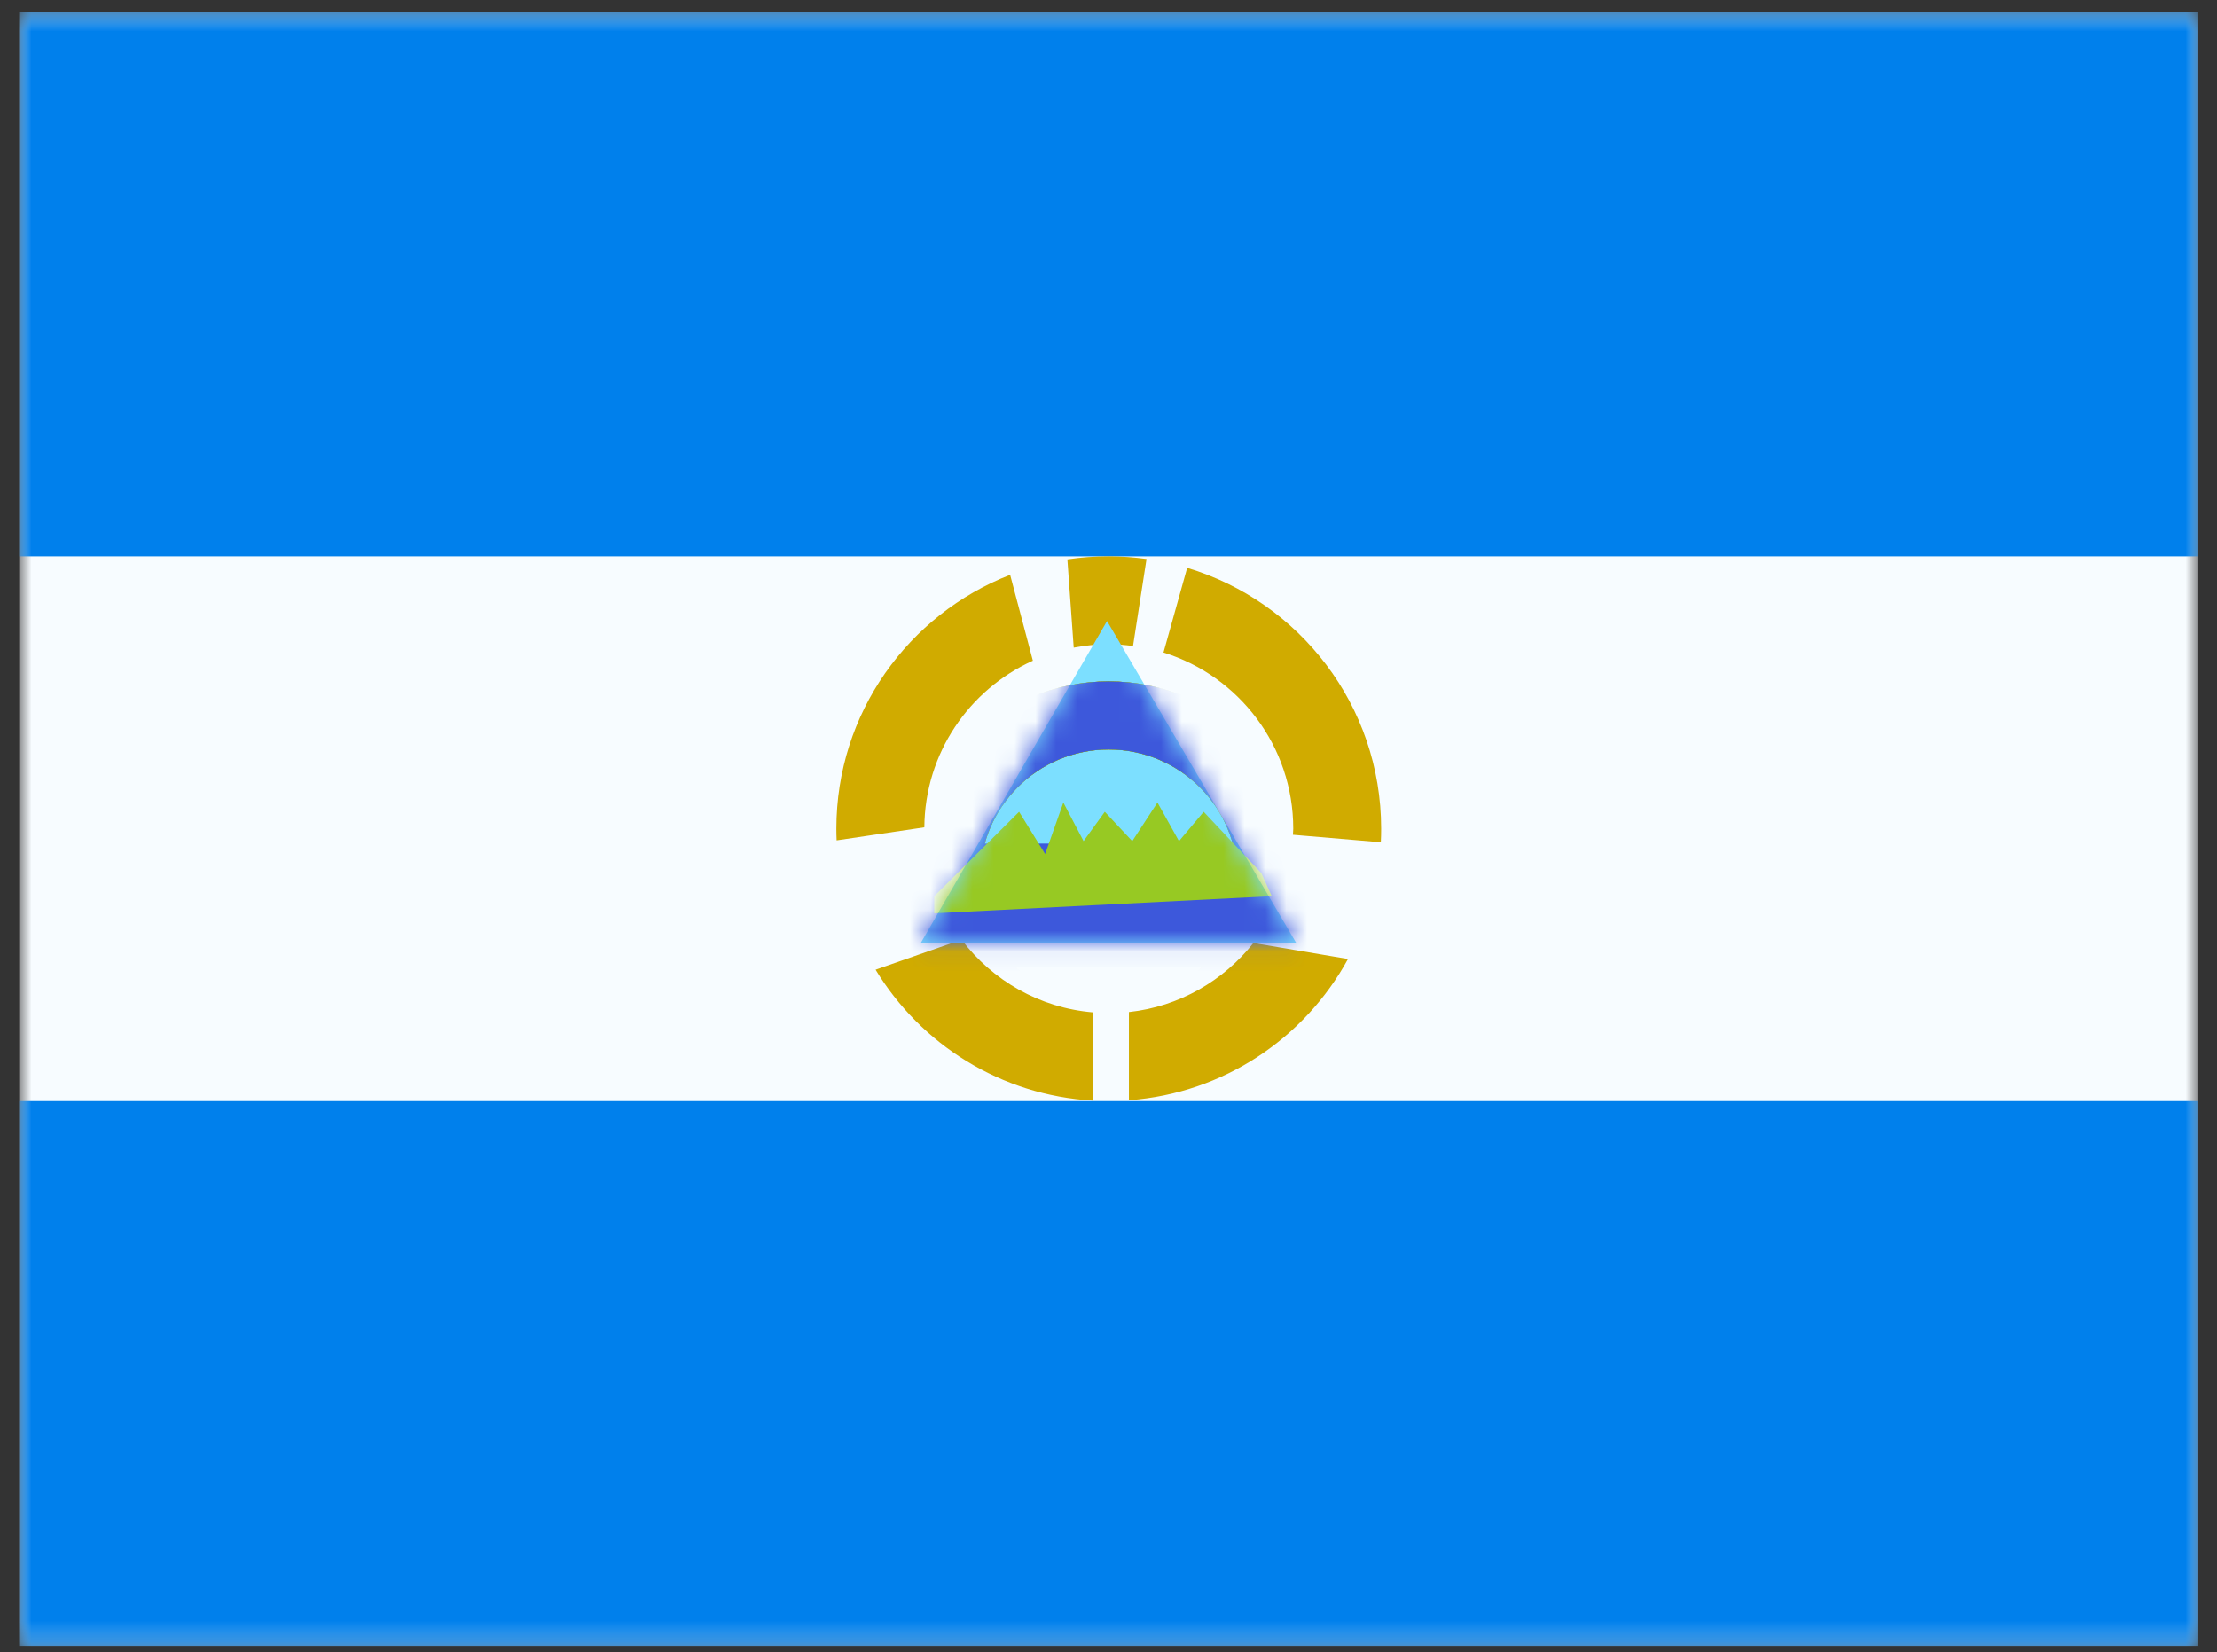
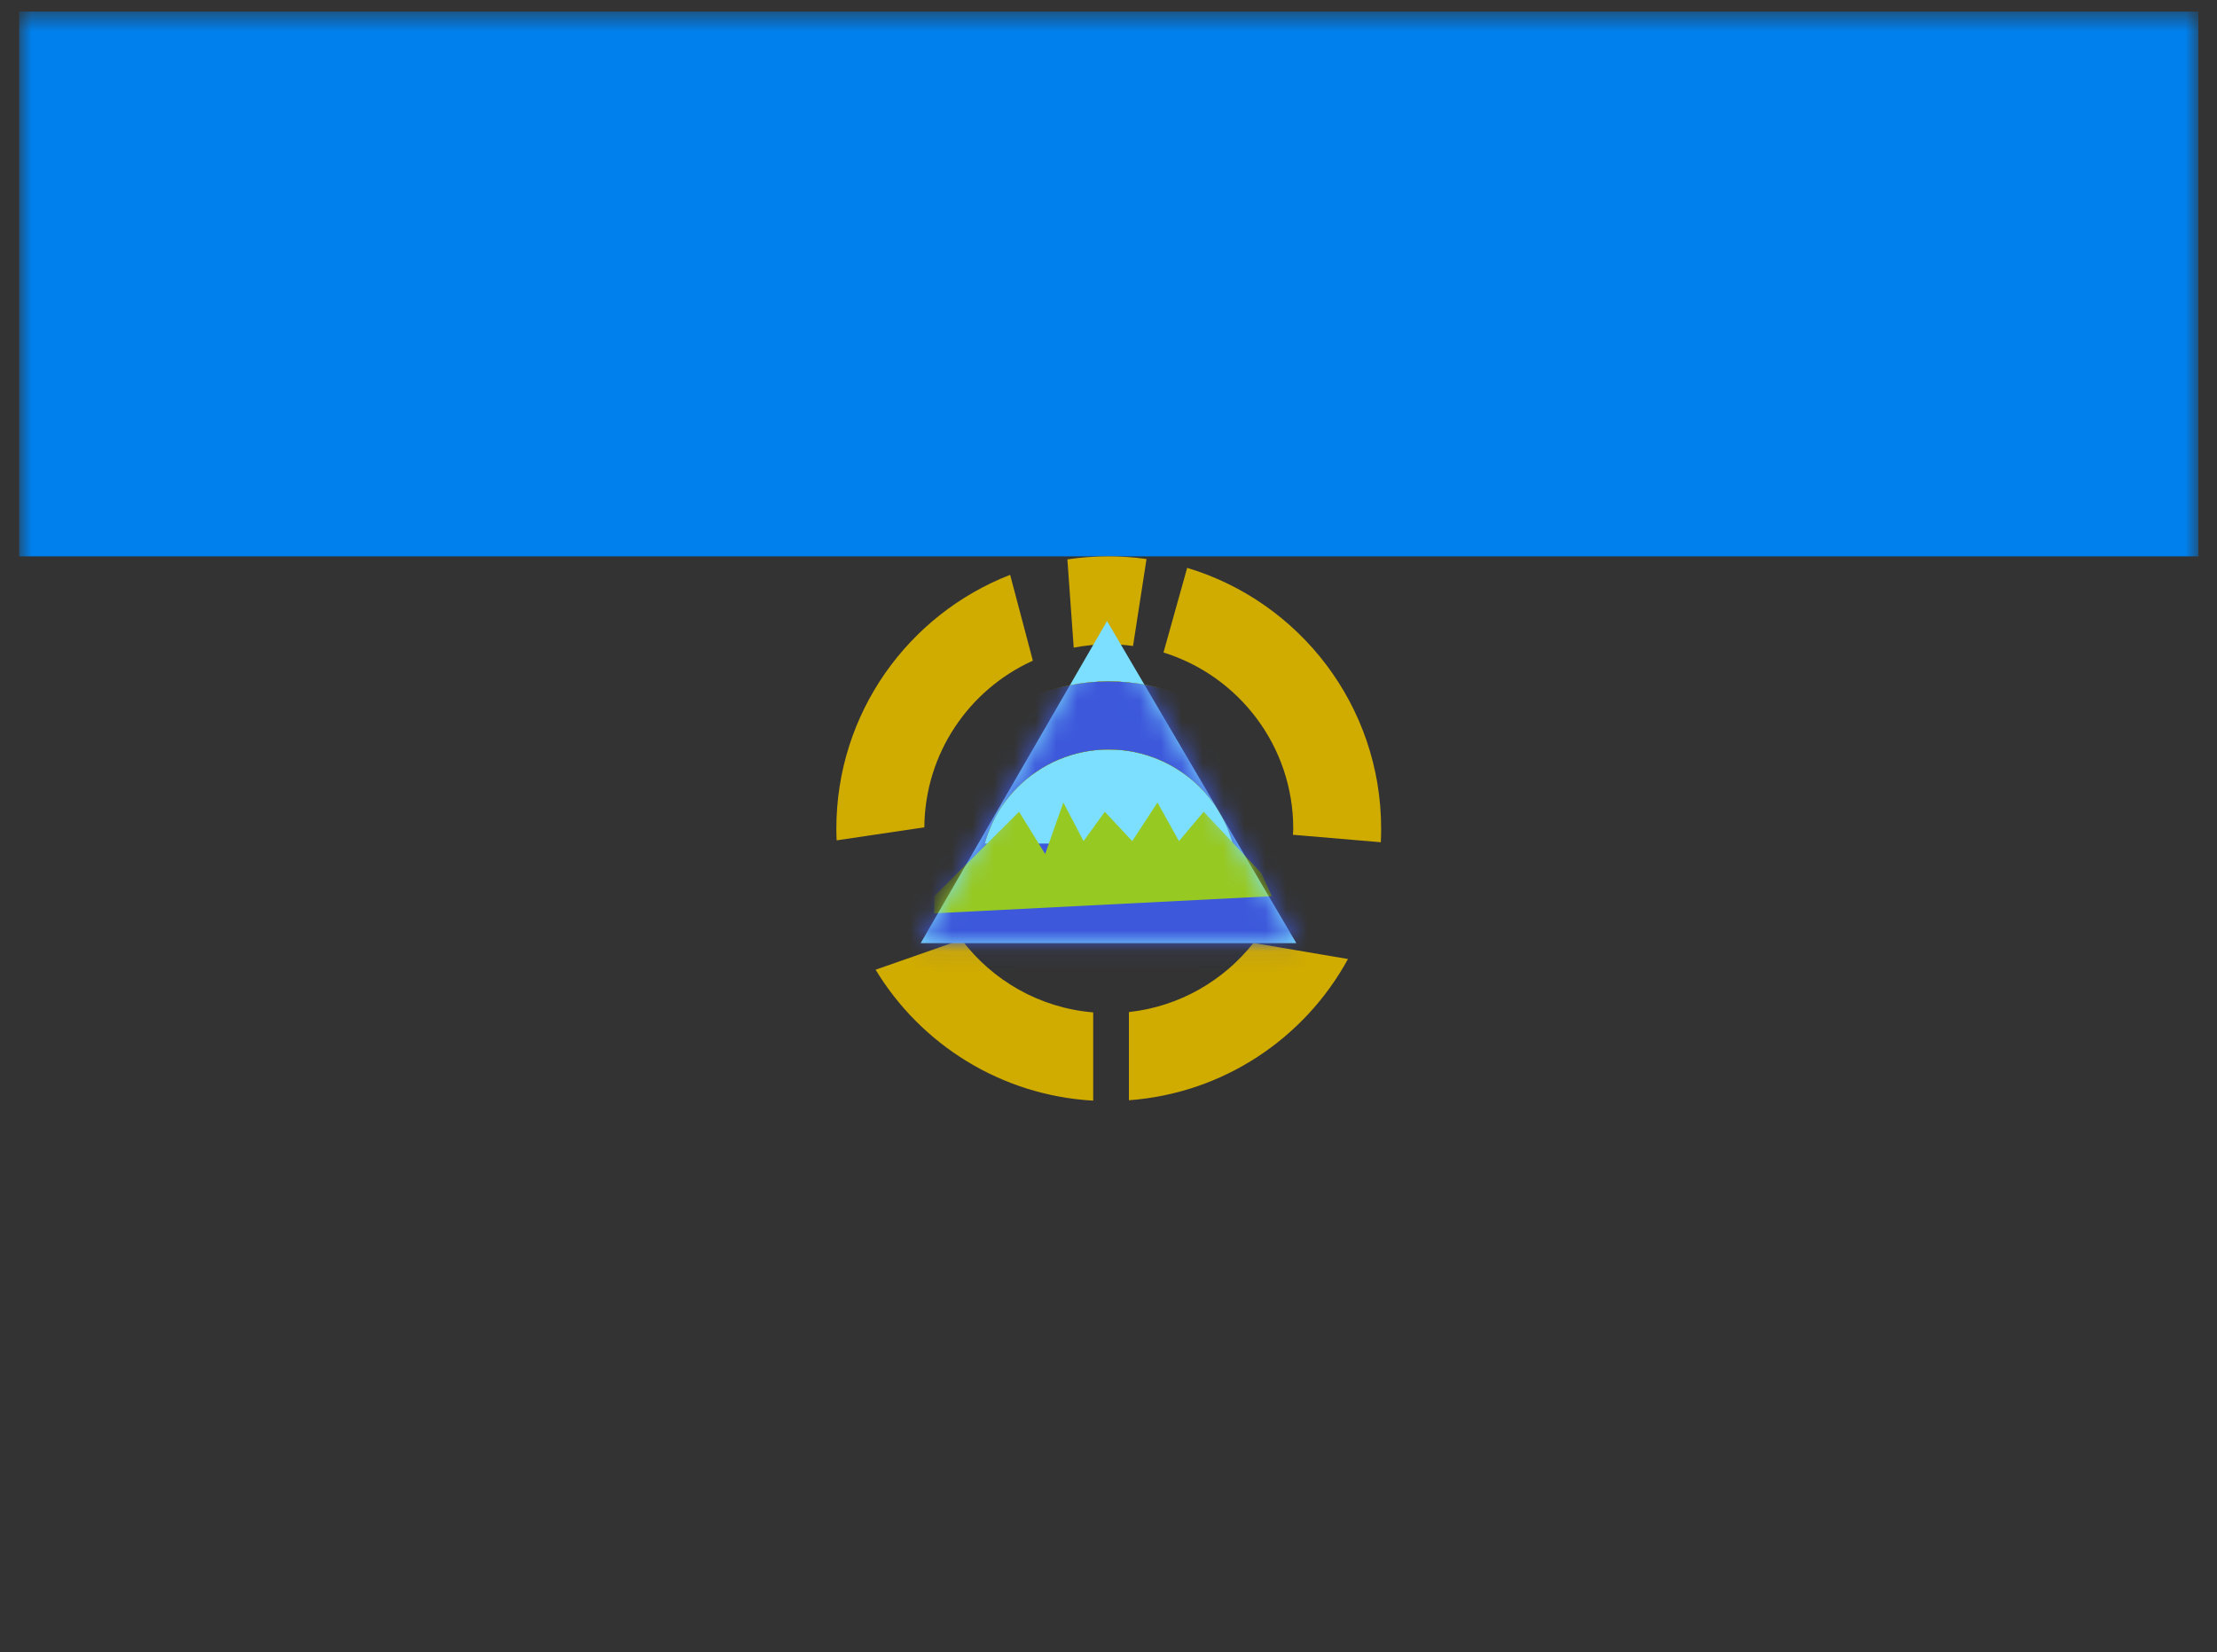
<svg xmlns="http://www.w3.org/2000/svg" viewBox="0 0 106 79" fill="none">
  <rect x="0" y="0" width="106" height="79" fill="#333333" stroke="none" />
  <mask id="mask0_115_236" style="mask-type:luminance" maskUnits="userSpaceOnUse" x="0" y="0">
-     <path d="M0.916 0.553H105.109V78.698H0.916V0.553Z" fill="white" />
+     <path d="M0.916 0.553H105.109V78.698V0.553Z" fill="white" />
  </mask>
  <g mask="url(#mask0_115_236)">
    <path fill-rule="evenodd" clip-rule="evenodd" d="M0.916 0.553V78.698H105.109V0.553H0.916Z" fill="#F7FCFF" />
  </g>
  <mask id="mask1_115_236" style="mask-type:luminance" maskUnits="userSpaceOnUse" x="0" y="0">
    <path fill-rule="evenodd" clip-rule="evenodd" d="M0.916 0.553V78.698H105.109V0.553H0.916Z" fill="white" />
  </mask>
  <g mask="url(#mask1_115_236)">
    <path fill-rule="evenodd" clip-rule="evenodd" d="M0.916 0.553V26.602H105.109V0.553H0.916Z" fill="#0080EC" />
-     <path fill-rule="evenodd" clip-rule="evenodd" d="M0.916 52.65V78.698H105.109V52.65H0.916Z" fill="#0080EC" />
    <path d="M45.975 44.93C47.445 46.877 49.696 48.193 52.268 48.408V52.628C47.854 52.379 44.026 49.935 41.864 46.367L45.975 44.93ZM64.45 45.855C62.386 49.637 58.503 52.278 53.976 52.609V48.392C56.387 48.13 58.5 46.894 59.928 45.089L64.45 45.855ZM56.761 27.152C62.126 28.762 66.036 33.736 66.036 39.626C66.036 39.842 66.031 40.058 66.02 40.272L61.817 39.915C61.82 39.819 61.833 39.723 61.833 39.626C61.833 35.666 59.223 32.315 55.629 31.2L56.761 27.152ZM49.384 31.591C46.343 32.966 44.221 36.01 44.195 39.559L40.001 40.182C39.993 39.998 39.988 39.812 39.988 39.626C39.988 34.096 43.435 29.375 48.297 27.486L49.384 31.591ZM53.012 26.602C53.625 26.602 54.228 26.647 54.818 26.729L54.173 30.888C53.793 30.838 53.406 30.805 53.012 30.805C52.439 30.805 51.879 30.863 51.337 30.968L51.034 26.748C51.679 26.65 52.34 26.602 53.012 26.602Z" fill="#D0AB00" />
    <path fill-rule="evenodd" clip-rule="evenodd" d="M52.93 29.694L44.019 45.098H61.981L52.93 29.694Z" fill="#7CDFFF" />
  </g>
  <mask id="mask2_115_236" style="mask-type:luminance" maskUnits="userSpaceOnUse" x="44" y="29" width="18" height="17">
    <path fill-rule="evenodd" clip-rule="evenodd" d="M52.93 29.694L44.019 45.098H61.981L52.93 29.694Z" fill="white" />
  </mask>
  <g mask="url(#mask2_115_236)">
    <path d="M53.011 32.581C58.21 32.581 62.426 36.795 62.426 41.993C62.426 47.191 58.21 51.408 53.011 51.408C47.813 51.408 43.599 47.191 43.599 41.993C43.6 36.795 47.813 32.581 53.011 32.581ZM53.011 35.837C49.612 35.837 46.856 38.593 46.855 41.993C46.855 45.393 49.611 48.152 53.011 48.152C56.412 48.152 59.17 45.393 59.17 41.993C59.17 38.593 56.411 35.837 53.011 35.837Z" fill="#E31D1C" />
    <path d="M53.011 32.581C58.21 32.581 62.426 36.795 62.426 41.993C62.426 47.191 58.21 51.408 53.011 51.408C47.813 51.408 43.599 47.191 43.599 41.993C43.6 36.795 47.813 32.581 53.011 32.581ZM53.011 35.837C49.612 35.837 46.856 38.593 46.855 41.993C46.855 45.393 49.611 48.152 53.011 48.152C56.412 48.152 59.17 45.393 59.17 41.993C59.17 38.593 56.411 35.837 53.011 35.837Z" fill="#FFD018" />
    <path d="M53.011 32.581C58.21 32.581 62.426 36.795 62.426 41.993C62.426 47.191 58.21 51.408 53.011 51.408C47.813 51.408 43.599 47.191 43.599 41.993C43.6 36.795 47.813 32.581 53.011 32.581ZM53.011 35.837C49.612 35.837 46.856 38.593 46.855 41.993C46.855 45.393 49.611 48.152 53.011 48.152C56.412 48.152 59.17 45.393 59.17 41.993C59.17 38.593 56.411 35.837 53.011 35.837Z" fill="#4EDD00" />
    <path d="M53.011 32.581C58.21 32.581 62.426 36.795 62.426 41.993C62.426 47.191 58.21 51.408 53.011 51.408C47.813 51.408 43.599 47.191 43.599 41.993C43.6 36.795 47.813 32.581 53.011 32.581ZM53.011 35.837C49.612 35.837 46.856 38.593 46.855 41.993C46.855 45.393 49.611 48.152 53.011 48.152C56.412 48.152 59.17 45.393 59.17 41.993C59.17 38.593 56.411 35.837 53.011 35.837Z" fill="#3D58DB" />
    <path d="M43.303 40.336H63.668V46.256H43.303V40.336Z" fill="#3D58DB" />
    <path fill-rule="evenodd" clip-rule="evenodd" d="M44.666 42.852L48.725 38.816L49.971 40.834L50.841 38.373L51.808 40.218L52.823 38.816L54.136 40.218L55.341 38.373L56.37 40.218L57.551 38.816L60.311 41.749L60.807 42.852L44.666 43.671V42.852Z" fill="#97C923" />
  </g>
</svg>